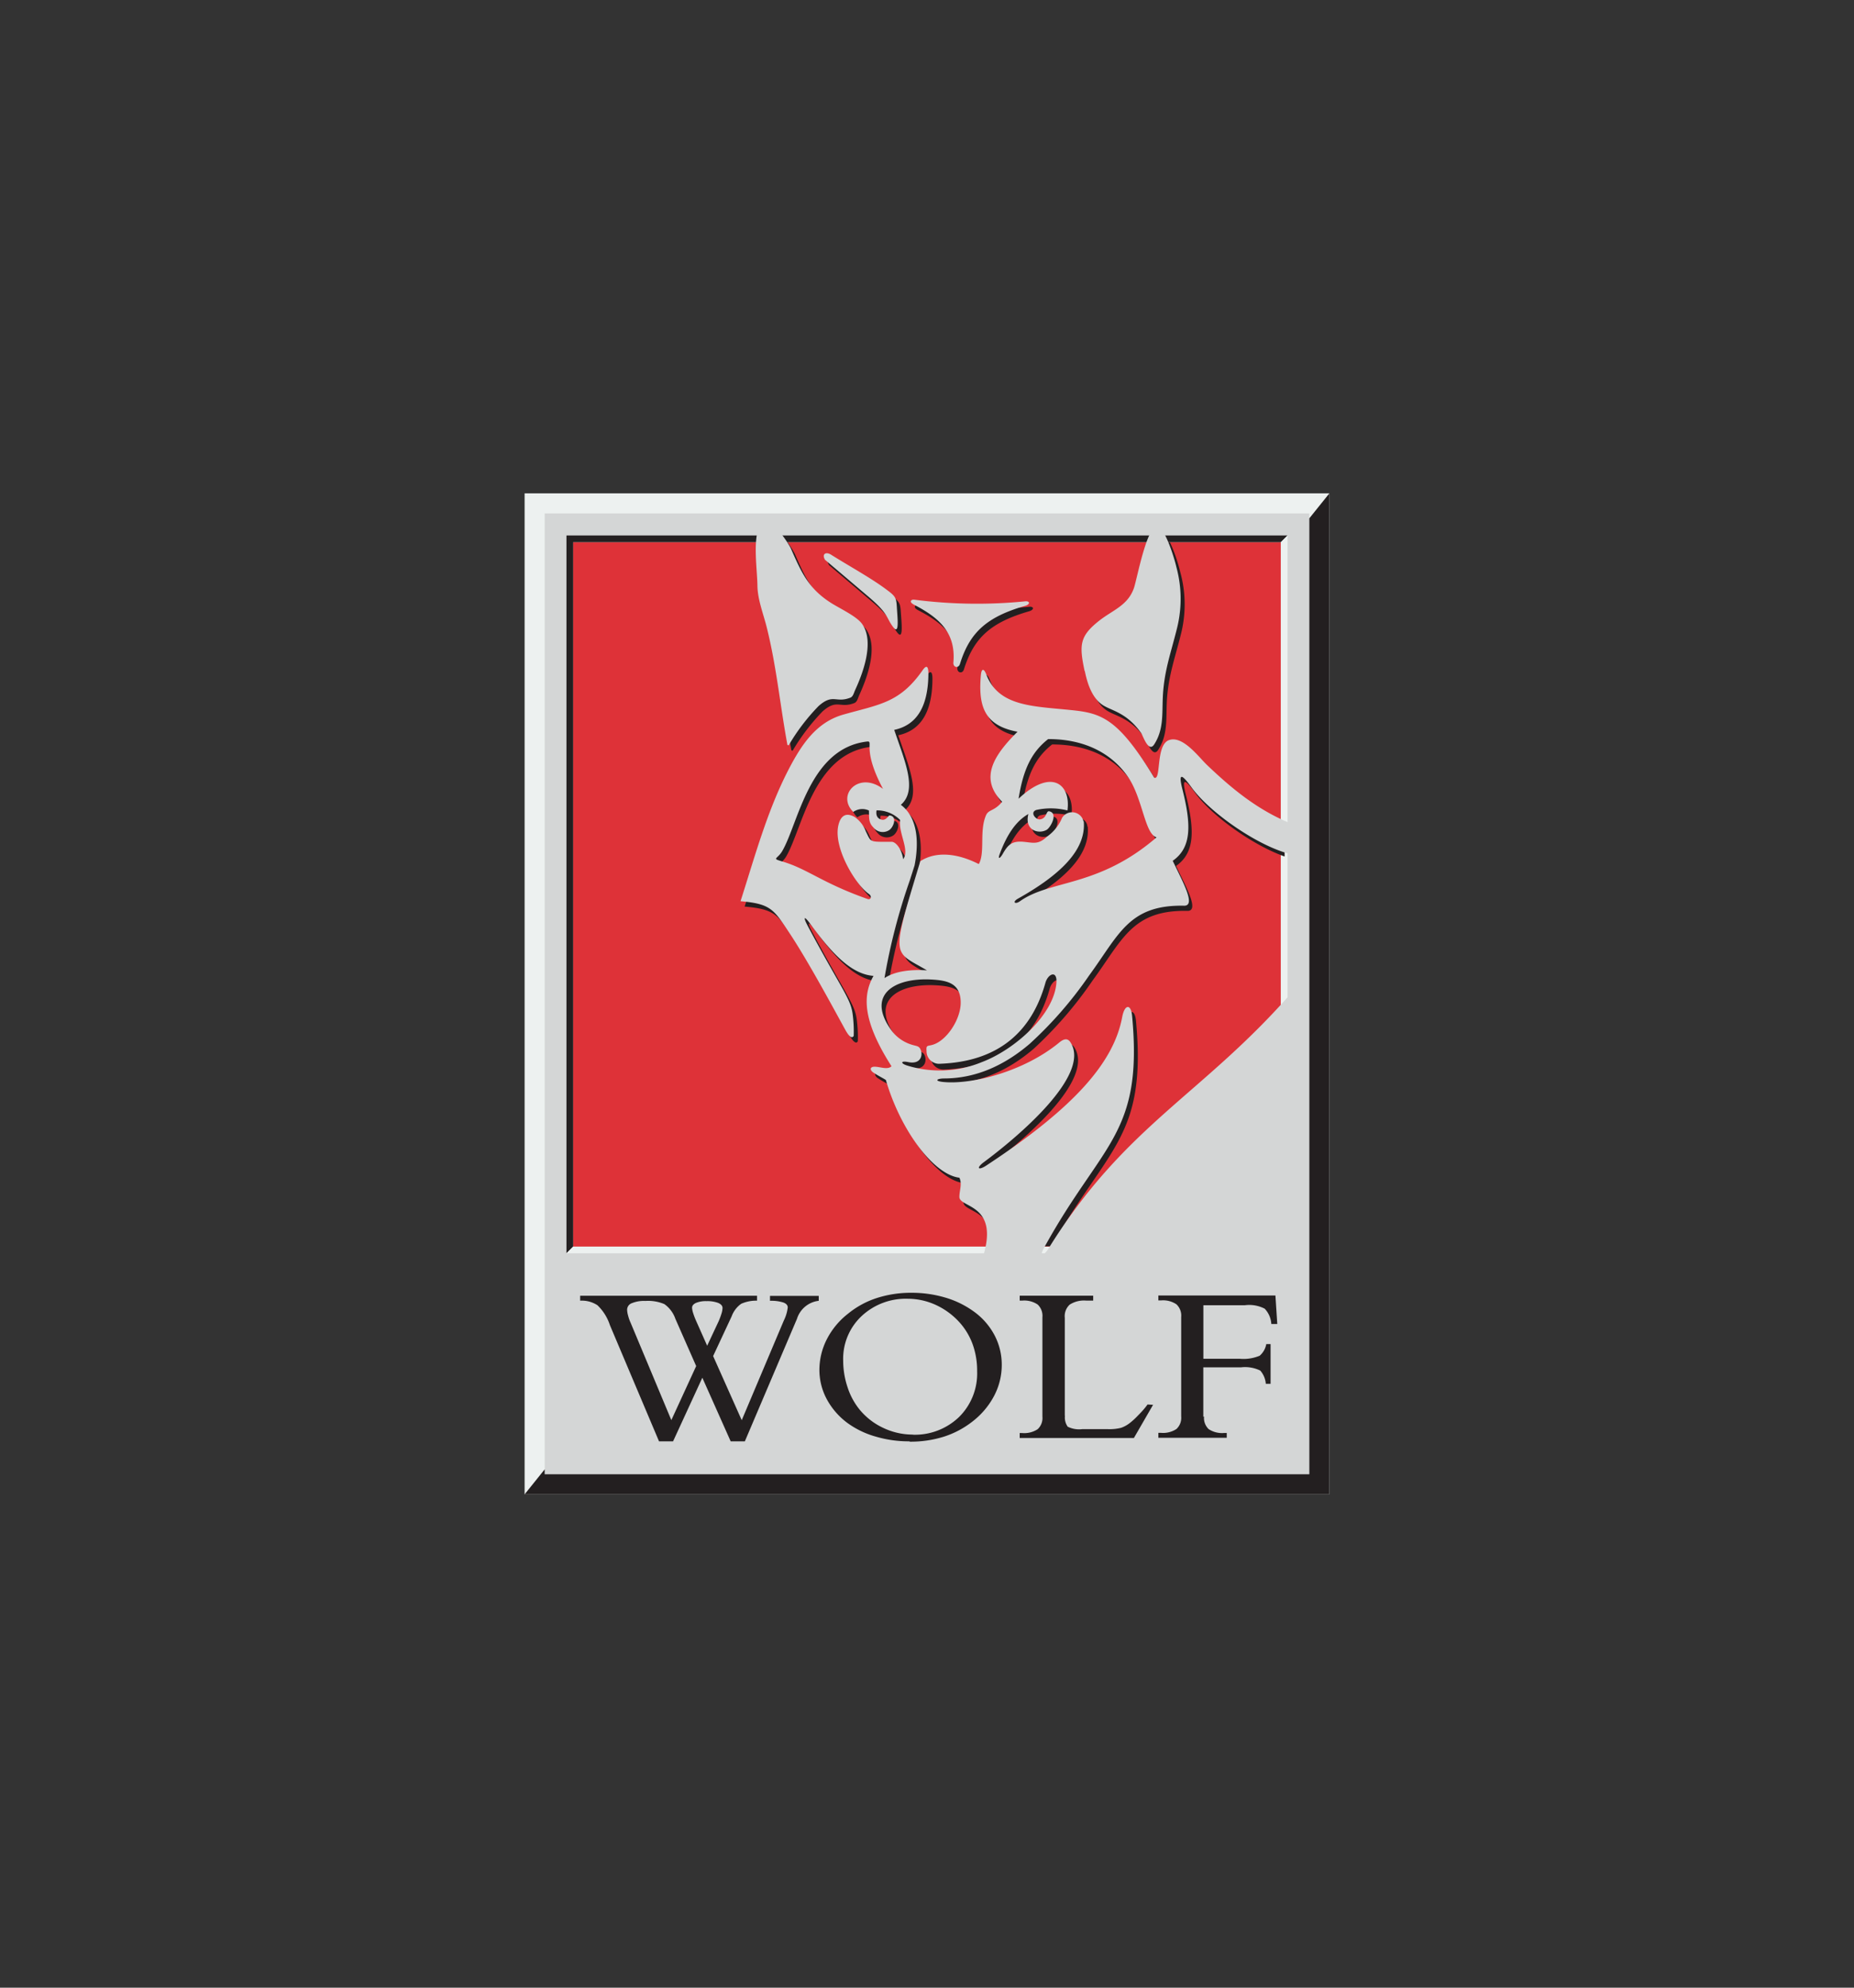
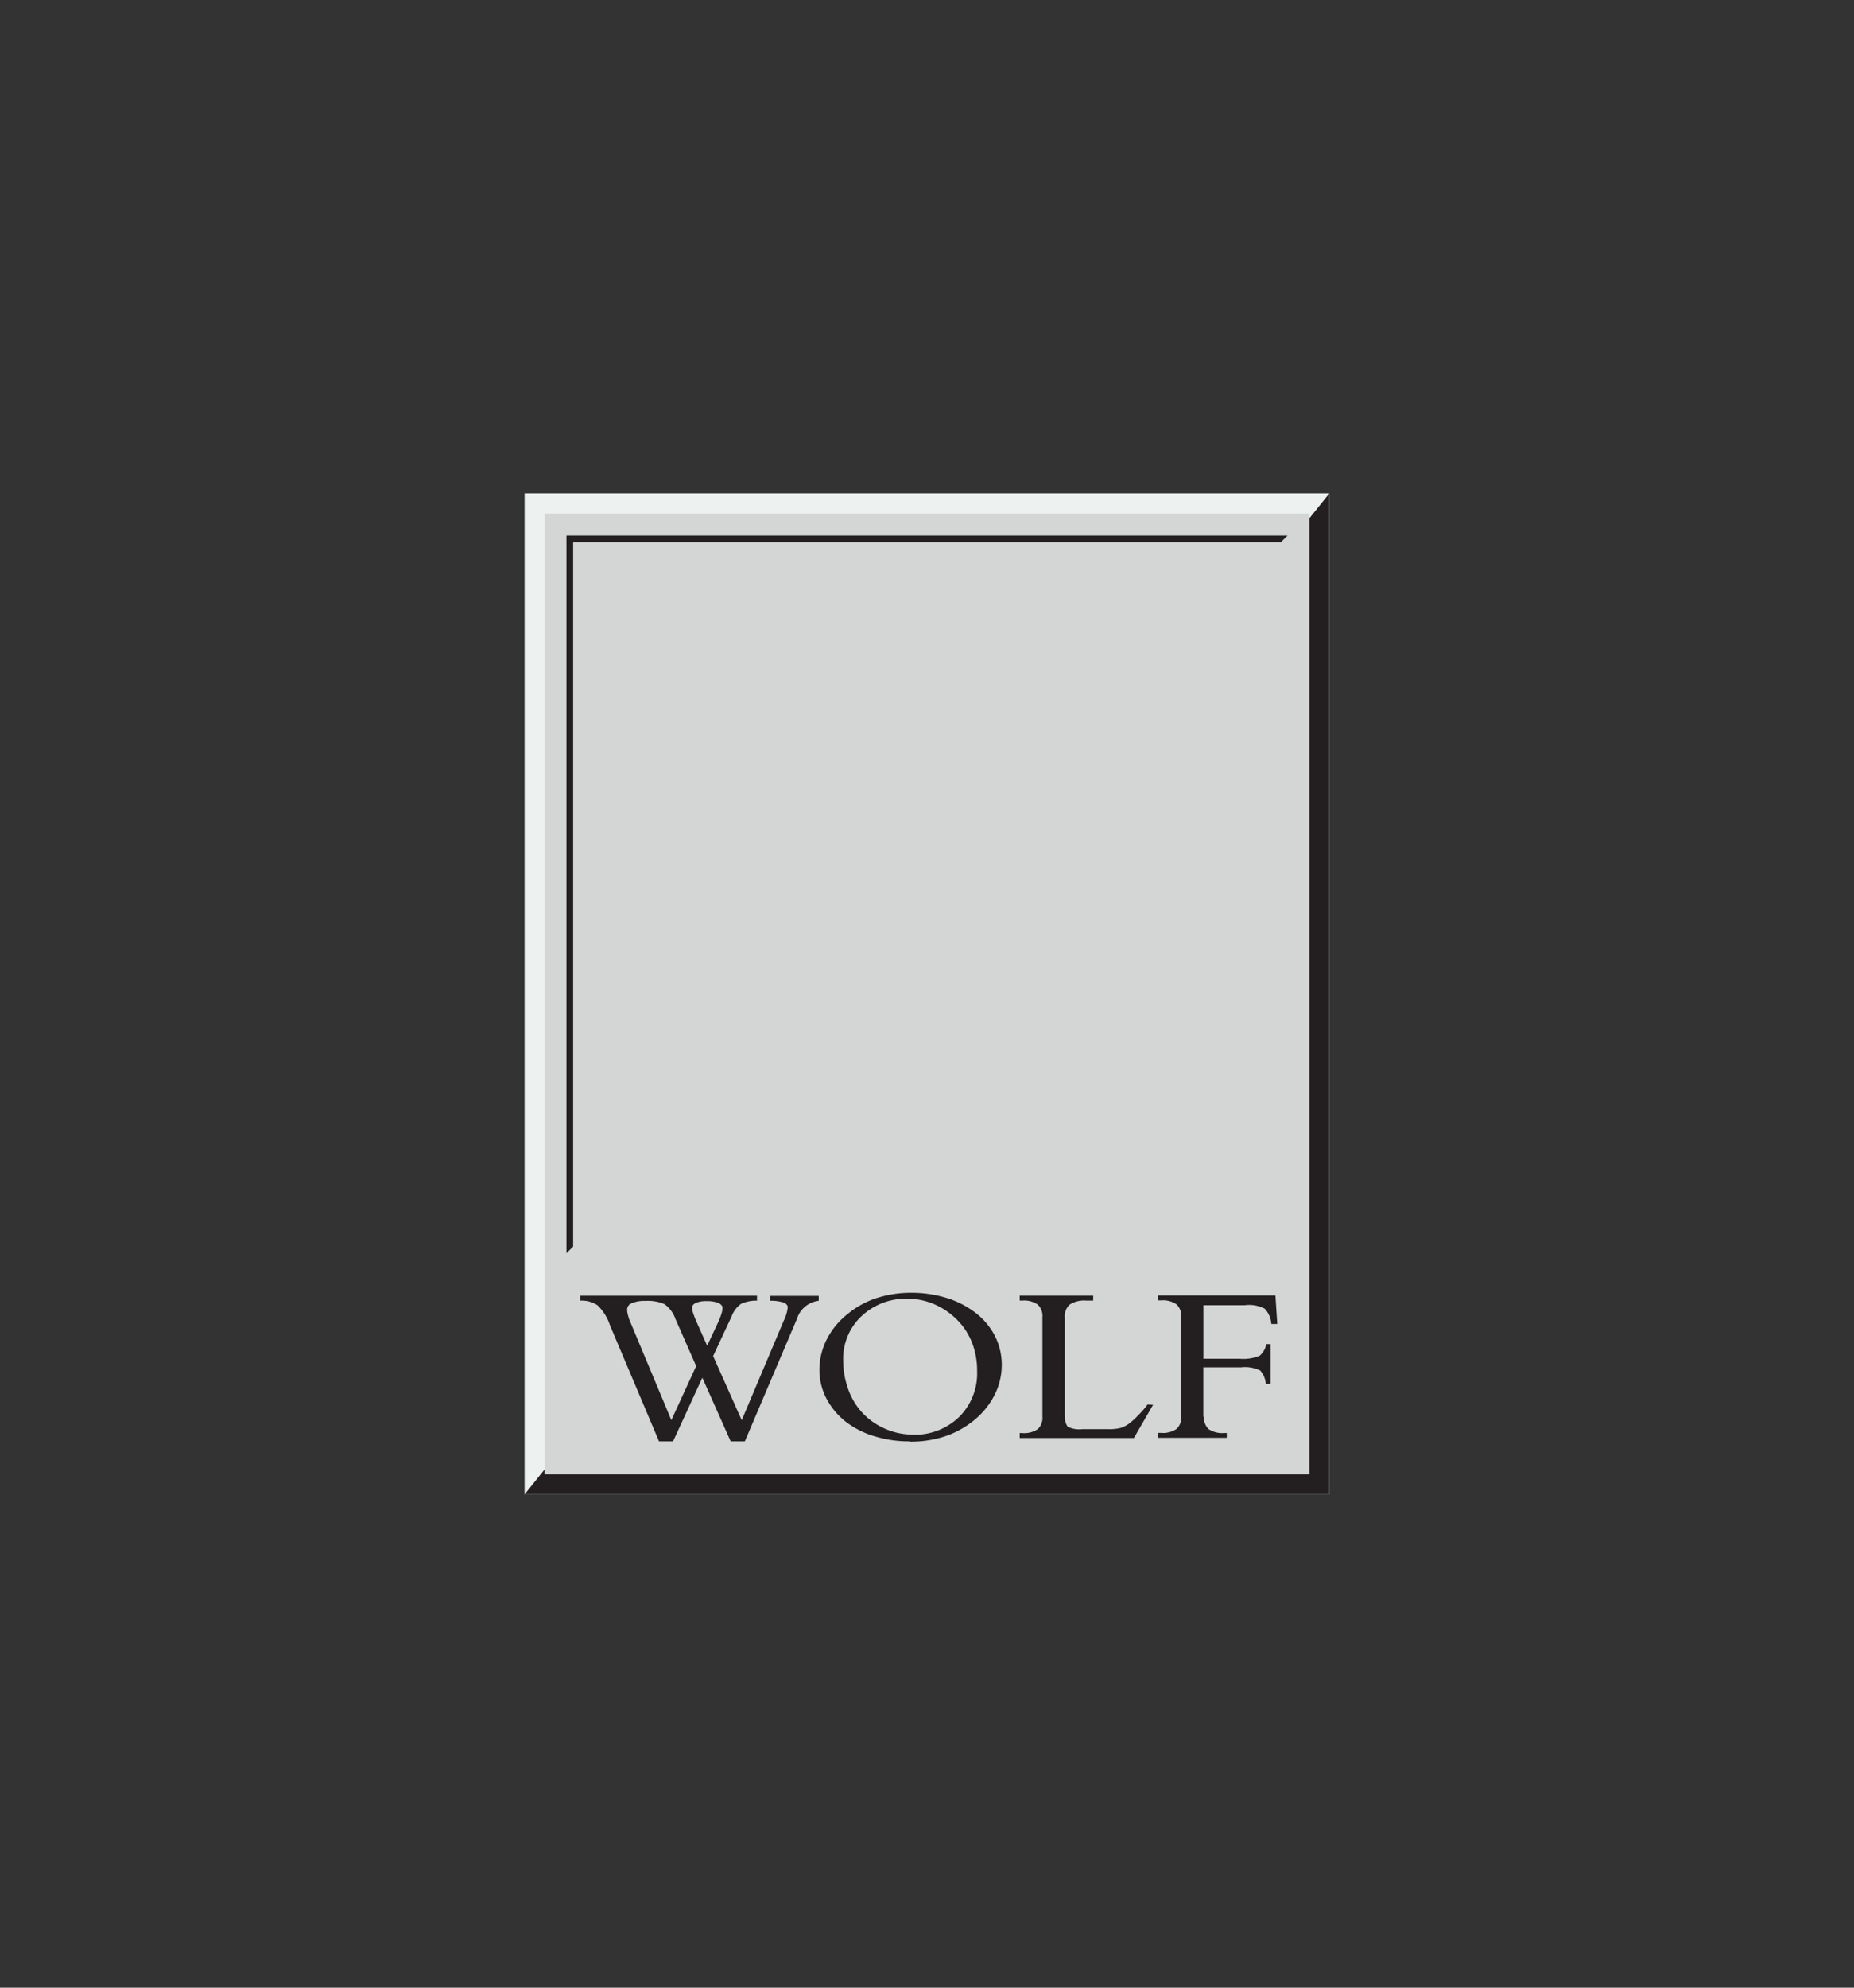
<svg xmlns="http://www.w3.org/2000/svg" id="Layer_1" data-name="Layer 1" viewBox="0 0 280 300">
  <rect x="0" y="0" width="280" height="300" fill="#333333" stroke="none" />
  <defs>
    <style>.cls-1{fill:#edf1f0;}.cls-1,.cls-2,.cls-3,.cls-4{fill-rule:evenodd;}.cls-2{fill:#d4d6d6;}.cls-3{fill:#de3238;}.cls-4,.cls-5{fill:#231f20;}</style>
  </defs>
  <title>Wolf Logo</title>
  <polygon class="cls-1" points="79.23 74.46 200.77 74.46 200.77 225.54 79.23 225.54 79.23 74.46 79.23 74.46" />
  <polygon class="cls-2" points="82.26 77.49 197.74 77.49 197.74 222.51 82.26 222.51 82.26 77.49 82.26 77.49" />
-   <polygon class="cls-3" points="86.56 81.83 193.44 81.83 193.44 188.15 86.56 188.15 86.56 81.83 86.56 81.83" />
  <polygon class="cls-4" points="200.77 74.46 200.77 225.54 79.23 225.54 82.26 221.77 82.26 222.51 197.74 222.51 197.74 78.23 200.77 74.46 200.77 74.46" />
  <polygon class="cls-4" points="85.55 189.16 86.56 188.15 86.56 188.15 86.56 81.83 193.44 81.83 194.45 80.82 85.55 80.82 85.55 189.16 85.55 189.16" />
-   <polygon class="cls-1" points="85.55 189.16 194.45 189.16 194.45 80.82 193.44 81.83 193.44 81.83 193.44 188.15 86.56 188.15 85.55 189.16 85.55 189.16" />
-   <path class="cls-4" d="M164.27,124.75c.41,4.4-3.7,8.19-9.91,11.68-.94.53-.45.93.28.41,4.59-3.29,11.81-2.06,20.64-9.65-1.81-.52-2.09-6-4.38-9.2-2.59-3.7-6.77-5.64-12-5.63-2.44,1.91-3.76,4.46-4.47,9,5-4.68,7.92-2.17,7.38,1.76a10.2,10.2,0,0,0-4.72-.06c-1,.39,0,1.5.58,1.41,1.06-.14.88-1.32,1.39-1.22,1.4.3.19,2.47-.39,2.8-1.22.71-3.39.09-2.76-2.38-2,1.14-3.29,3.3-4.29,5.93-.39,1,0,.81.41.1.84-1.48,1.45-2,3.23-1.83,1.46.15,2.16.43,3.48-.8A6.53,6.53,0,0,0,161,124.2c.72-1.36,3.09-1,3.23.55ZM114.86,81.83c-.31,2.33.1,5.25.14,7.32s.93,4.41,1.42,6.4c1.46,5.91,2,11.67,3.09,17.64,0,.08.18.14.22.08a31.55,31.55,0,0,1,4.5-5.9c2.2-1.94,2.6-.4,4.8-1.26.43-.17.54-.76.73-1.18,1-2.18,3.05-7.23,1-10-.85-1.14-3.45-2.34-4.73-3.16-3.35-2.16-4.41-4.57-6-8.19a15,15,0,0,0-1.13-1.79Zm10.41,3.55c-.62-.87,0-1.41.9-.82,2.75,1.73,6.2,3.61,8.55,5.41,1.35,1,1.24,1.27,1.37,3s.27,3.68-.64,2.42c-1.09-1.49-.59-1.9-3.75-4.58l-6.43-5.46ZM138.51,92c-.58-.3-.36-.74.17-.67a74.4,74.4,0,0,0,16.74.25c.72-.08.83.44,0,.68-5.78,1.67-8.35,4-9.84,8.76-.21.71-1,.56-1-.14.45-4.71-2.3-6.93-6.11-8.88Zm25.93,10.08c.39,1.93,1.11,4.14,2.77,5.19,1.34.85,3.56,1.1,5.76,4.21.23.33,1.09,3,1.94,1.71,1.44-2.22,1.2-4.59,1.3-7.07.17-4,1.25-6.78,2.18-10.57a18.23,18.23,0,0,0-.13-9.16,24.5,24.5,0,0,0-1.57-4.55h-2.62c-1.07,2.46-1.92,7-2.21,7.82-1,2.58-3.22,3.25-5.25,4.87-2.92,2.31-3,3.62-2.17,7.55Zm-4.29,47.09c-.38,4.82-6.32,10.09-11.25,12a16.68,16.68,0,0,1-11.24.54c-1-.31-1.1-.78.09-.54,1.91.39,2.24-1,1.92-1.82-.22-.59-.58-.58-1.1-.73a6.08,6.08,0,0,1-3.25-2.11c-4-5.39.2-8.11,6-7.8,2.4.13,4.42.54,4.43,3.48,0,2.57-2.14,5.76-4.24,6.37-.78.23-1,0-.93.94a1.91,1.91,0,0,0,2.11,1.92c8.56-.34,13.73-4.64,15.84-12.2.39-1.38,1.83-2,1.67,0ZM129.5,123.38c-2.64-2.57.8-6.27,4.46-3.5-3.24-6.09-1.33-7.25-2.4-7.16-8.73,1-10.38,12.35-12.81,16.52-.73,1.26-1.65,1.1-.07,1.57,3.91,1.14,6,3.23,12.94,5.68.53.19.69-.41.22-.74-1.94-1.37-5.33-6.87-4.64-10.26.3-1.47,1.09-2.17,2.5-1.36a4.57,4.57,0,0,1,1.67,2.16c.66,1.32.56,1.55,2.16,1.57.57,0,1.13,0,1.73,0s1.5,1,1.76,2.63c1-1.43-.75-3.92-.47-5.92a4.89,4.89,0,0,0-3.56-1.45c-.14.84.2,1.3.82,1.41s1-.66,1.13-.65c1.23.12.63,1.73,0,2.19a1.78,1.78,0,0,1-2.42-.37c-.77-.76-.64-1.52-.67-2.56a2.36,2.36,0,0,0-2.37.22Zm18.89,7.83c-3.25-1.65-6.45-1.94-8.79-.42-4.52,14.9-4.17,13.43,1,16.47-2.4-.14-4.75.09-6.41,1.17A89.82,89.82,0,0,1,138,133.7c.24-.76.49-1.51.73-2.26.58-3,.68-7.09-2.07-9.16,2.55-2.21.62-6.51-1-11.31,3.44-.73,5.14-3.56,5.16-8.49,0-1.85-.75-.67-.92-.43-3.44,4.87-6.48,5.07-11.91,6.61-4.13,1.17-6.36,4.6-8.3,8.34-3.22,6.23-5.1,13.18-7.23,19.83,4.51.39,5,1.19,7.36,4.76,2.83,4.25,6.65,11.36,8.45,14.63.45.82,1,1.46,1.28.94a19.86,19.86,0,0,0-.18-3.43c-.34-2.31-1.79-3.86-6.75-13.15-.73-1.37-.62-1.7.46-.21,3.55,4.86,6.34,7.48,9.46,7.73-1.58,2.8-1.82,6.54,2.71,13.64-.58.56-1.63.1-2.48.07-.7-.15-.86.57-.06,1,.59.4,1.1.63,1.7,1,2.14,7.42,7.15,14.28,11.1,14.75.44.92,0,1.93,0,2.9,0,1.5,4.78,1.11,4.11,6.64h9.2c8.44-14.94,14.4-16.45,12.74-34.06-.17-1.78-1.13-1.74-1.49.22-1.25,6.72-7,13.53-20.53,22.41-1.24.82-1.56.37-.37-.51,4.89-3.62,16.34-13.14,13.06-18.11-.5-.76-1.19-.34-1.69.07-5.33,4.39-13.23,6.38-17.52,5.94-1.4-.15-.93-.52.15-.53,4.81,0,9.14-2,12.91-5.21A59.79,59.79,0,0,0,165,148c4.54-6.19,6-10.71,14.4-10.52,1.72-.07-.27-3.59-1.79-6.78,2.87-2,2.83-5.44,1.46-10.85-.71-2.83.15-1.94,1.45-.15,2.51,3.46,8.72,7.89,13.49,9.57v-4.84a42.41,42.41,0,0,1-11.24-8.22c-1.26-1.21-3.63-4.45-5.7-3.74s-1.14,6.18-2.26,5.68c-5.46-9-8-9.74-12.55-10.2-5.79-.6-10.94-.52-12.8-5.39-.35-.9-.72-.94-.81.08-.44,4.83.6,7.67,5.53,8.58-3.65,3.62-5.79,7.06-2.32,10.57-1.19,1.45-2,1.12-2.43,2-1.06,2.38-.12,5.57-1.08,7.36Zm45.66,21.13c-12.65,13.86-23.61,18.78-34.5,35.81h34.5V152.34Z" />
-   <path class="cls-2" d="M163.67,123.94c.41,4.4-3.7,8.19-9.91,11.68-.95.53-.46.93.27.41,4.6-3.29,11.82-2.05,20.64-9.65-1.81-.52-2.08-5.94-4.37-9.2-2.6-3.7-6.78-5.64-12-5.63-2.44,1.91-3.75,4.46-4.47,9,5-4.68,7.92-2.17,7.38,1.77a10.21,10.21,0,0,0-4.72-.07c-1,.39-.05,1.5.58,1.42,1.06-.15.89-1.33,1.39-1.22,1.41.29.19,2.46-.38,2.79-1.22.71-3.4.09-2.77-2.38-2,1.14-3.29,3.3-4.29,5.93-.39,1,0,.81.41.1.84-1.48,1.46-2,3.23-1.83,1.47.15,2.17.43,3.48-.8a6.53,6.53,0,0,0,2.26-2.82,1.77,1.77,0,0,1,3.24.55ZM114.54,79.71c-.78,2.44-.2,6.14-.15,8.63,0,2.08.93,4.41,1.42,6.4,1.47,5.91,2,11.67,3.1,17.64,0,.08.17.14.22.08a30.72,30.72,0,0,1,4.5-5.9c2.19-1.94,2.59-.4,4.79-1.26.43-.16.54-.76.74-1.18,1-2.17,3.05-7.23,1-10-.85-1.15-3.45-2.34-4.73-3.17-3.35-2.16-4.41-4.57-6-8.19-.27-.6-3.82-6.4-4.88-3.1Zm10.12,4.86c-.62-.87,0-1.41.9-.82,2.75,1.73,6.21,3.61,8.55,5.41,1.35,1,1.25,1.27,1.37,3s.28,3.68-.64,2.42c-1.09-1.49-.59-1.9-3.75-4.58l-6.43-5.46Zm13.25,6.61c-.59-.3-.36-.74.17-.67a73.8,73.8,0,0,0,16.74.25c.72-.08.83.44,0,.68-5.79,1.67-8.36,4-9.84,8.76-.22.71-1,.56-1-.14.44-4.71-2.31-6.93-6.11-8.88Zm25.92,10.09c.39,1.92,1.11,4.13,2.77,5.18,1.34.85,3.56,1.1,5.76,4.21.23.33,1.09,3,1.94,1.71,1.45-2.22,1.2-4.59,1.31-7.07.17-4,1.24-6.78,2.17-10.57a18.3,18.3,0,0,0-.12-9.15c-.26-1.16-1.36-4.8-2.44-5.9-1.81-1.84-3.53,8-4,9.16-.95,2.59-3.22,3.26-5.25,4.87-2.92,2.32-3,3.62-2.17,7.56Zm-4.29,47.09c-.37,4.81-6.32,10.08-11.25,11.94a16.66,16.66,0,0,1-11.23.54c-1.05-.31-1.11-.78.09-.54,1.9.39,2.23-1,1.91-1.82-.22-.59-.57-.58-1.1-.73a6,6,0,0,1-3.24-2.11c-4-5.39.2-8.11,5.95-7.8,2.39.13,4.41.54,4.42,3.48,0,2.57-2.14,5.76-4.24,6.37-.78.23-1,0-.92.94a1.9,1.9,0,0,0,2.1,1.92c8.57-.34,13.73-4.64,15.85-12.2.38-1.38,1.82-2,1.66,0Zm-30.65-25.79c-2.64-2.57.8-6.27,4.47-3.5-3.25-6.09-1.34-7.25-2.41-7.15-8.73,1-10.37,12.34-12.8,16.51-.73,1.26-1.66,1.1-.08,1.57,3.92,1.14,6,3.23,12.94,5.68.53.19.7-.41.23-.74-2-1.37-5.34-6.87-4.65-10.26.3-1.47,1.09-2.17,2.5-1.36a4.56,4.56,0,0,1,1.67,2.16c.66,1.33.56,1.55,2.17,1.57.56,0,1.13,0,1.73,0s1.49,1,1.75,2.63c1-1.43-.75-3.92-.47-5.92a4.86,4.86,0,0,0-3.56-1.45c-.14.84.2,1.3.83,1.41s1-.66,1.12-.65c1.23.12.63,1.74,0,2.19a1.78,1.78,0,0,1-2.42-.37c-.78-.76-.64-1.52-.68-2.56a2.36,2.36,0,0,0-2.37.22Zm18.9,7.83c-3.26-1.65-6.46-1.94-8.8-.42-4.52,14.9-4.16,13.43,1,16.47-2.4-.14-4.75.09-6.41,1.17a90.09,90.09,0,0,1,3.82-14.73l.72-2.26c.59-3,.69-7.09-2.07-9.16,2.56-2.21.62-6.51-1-11.31,3.44-.73,5.13-3.56,5.16-8.49,0-1.85-.76-.67-.93-.43-3.44,4.87-6.48,5.07-11.91,6.61-4.13,1.17-6.36,4.6-8.3,8.34-3.22,6.23-5.1,13.19-7.23,19.83,4.52.39,5,1.19,7.36,4.76,2.83,4.25,6.65,11.36,8.45,14.63.45.82.95,1.46,1.28.94a19.86,19.86,0,0,0-.18-3.43c-.34-2.31-1.79-3.85-6.75-13.15-.73-1.37-.62-1.7.46-.21,3.55,4.86,6.34,7.48,9.46,7.73-1.57,2.8-1.82,6.54,2.72,13.64-.59.56-1.64.1-2.49.07s-.85.57-.06,1c.6.4,1.11.63,1.7,1,2.14,7.42,7.15,14.28,11.1,14.75.45.92,0,1.93,0,2.9,0,1.69,6.12,1,3.53,9.14h47V149.42c-13.74,15.84-25.44,20.24-37.11,39.08-.65,1.06-1.44,1.31-.64-.15,8.73-15.89,15-17.07,13.3-35.07-.17-1.78-1.12-1.74-1.49.22-1.25,6.72-7,13.53-20.52,22.41-1.25.82-1.56.37-.37-.51,4.88-3.61,16.33-13.14,13.06-18.11-.5-.76-1.2-.34-1.69.07-5.34,4.39-13.24,6.38-17.53,5.94-1.39-.15-.93-.52.15-.53,4.82,0,9.15-2,12.91-5.21a59.36,59.36,0,0,0,9-10.34c4.54-6.19,6-10.71,14.4-10.52,1.72-.07-.26-3.59-1.78-6.78,2.87-2,2.82-5.43,1.45-10.85-.71-2.83.15-1.94,1.45-.15,3,4.07,11,9.47,15.83,10.18l-.14-4.52c-5.36-2-9.44-5.33-13.44-9.15-1.26-1.21-3.63-4.45-5.7-3.73s-1.14,6.18-2.25,5.67c-5.46-9-8-9.74-12.56-10.2-5.78-.6-10.94-.52-12.8-5.39-.34-.89-.71-.94-.81.08-.44,4.83.6,7.67,5.53,8.58-3.65,3.62-5.79,7.06-2.32,10.57-1.19,1.45-2,1.12-2.42,2-1.06,2.38-.13,5.57-1.08,7.36Z" />
  <path class="cls-5" d="M105.14,199.38l1.66,3.73,1.75-3.73a12.09,12.09,0,0,0,.42-1.14,3.12,3.12,0,0,0,.15-.82c0-.33-.22-.58-.65-.77a4.72,4.72,0,0,0-1.78-.27,3.86,3.86,0,0,0-1.59.27c-.38.18-.58.42-.58.73a3.25,3.25,0,0,0,.16.8,11.36,11.36,0,0,0,.46,1.2Zm-3.77,15,3.77-8.2L102,199.05a4.56,4.56,0,0,0-1.66-2.22,6.28,6.28,0,0,0-2.87-.48,4.81,4.81,0,0,0-2.05.34,1.06,1.06,0,0,0-.71,1,3.62,3.62,0,0,0,.14.84,5.92,5.92,0,0,0,.38,1.09l6.18,14.77Zm-1.84,3.16L92.11,200a7.26,7.26,0,0,0-1.88-3,4.31,4.31,0,0,0-2.61-.69v-.74h26.71v.74a5.5,5.5,0,0,0-2.39.47,4,4,0,0,0-1.44,1.89l-2.8,6,4.32,9.68,6.34-15,.06-.13a6,6,0,0,0,.55-1.89c0-.33-.23-.59-.68-.75a6,6,0,0,0-2-.25v-.74h7.36l0,.74a3.91,3.91,0,0,0-3.29,2.73l-.13.3-7.74,18.18h-2.14l-4.28-9.6-4.42,9.6Zm37.84,0a17.56,17.56,0,0,1-5.1-.71,13.48,13.48,0,0,1-4.2-2,10.9,10.9,0,0,1-3.2-3.64,9.32,9.32,0,0,1-1.12-4.44,10.18,10.18,0,0,1,1.12-4.61,11.53,11.53,0,0,1,3.2-3.86,13.34,13.34,0,0,1,4.32-2.36,16.81,16.81,0,0,1,5.26-.8,17.81,17.81,0,0,1,5.1.72,14,14,0,0,1,4.28,2.08,10.36,10.36,0,0,1,3.16,3.59,9.5,9.5,0,0,1,1.1,4.49,10,10,0,0,1-1.14,4.65,11.87,11.87,0,0,1-3.26,3.88,13.85,13.85,0,0,1-4.32,2.3,16.79,16.79,0,0,1-5.2.76Zm.47-1a9.64,9.64,0,0,0,7-2.67,9.24,9.24,0,0,0,2.73-6.92,11.68,11.68,0,0,0-.62-3.9,10.11,10.11,0,0,0-1.85-3.25,11,11,0,0,0-3.63-2.78,10.17,10.17,0,0,0-4.36-1,9.77,9.77,0,0,0-7,2.63,8.82,8.82,0,0,0-2.77,6.68,12.72,12.72,0,0,0,.67,4.07,10.41,10.41,0,0,0,1.82,3.36,10.2,10.2,0,0,0,3.58,2.76,10.35,10.35,0,0,0,4.43,1Zm23-2.9a2.38,2.38,0,0,0,.41,1.69,3.87,3.87,0,0,0,2.19.37h3.87a7.21,7.21,0,0,0,2-.2,4.53,4.53,0,0,0,1.31-.72,10.19,10.19,0,0,0,1.11-1c.43-.44,1-1,1.58-1.8l.83.05-2.89,5H154v-.74h.39a3.68,3.68,0,0,0,2.32-.58,2.29,2.29,0,0,0,.72-1.9v-15a2.34,2.34,0,0,0-.72-1.92,3.61,3.61,0,0,0-2.32-.59H154v-.74h11.1v.74c-.12,0-.25,0-.4,0h-.64a4,4,0,0,0-2.5.6,2.35,2.35,0,0,0-.75,2v14.83Zm21,.16a2.33,2.33,0,0,0,.7,1.9,3.7,3.7,0,0,0,2.34.58h.39V217H174.94v-.74h.41a3.66,3.66,0,0,0,2.32-.58,2.3,2.3,0,0,0,.72-1.9v-15a2.34,2.34,0,0,0-.72-1.92,3.59,3.59,0,0,0-2.32-.59h-.41v-.74h17.68l.28,4.3H192a3.66,3.66,0,0,0-1-2.31A5.1,5.1,0,0,0,188,197h-6.26v8.08h5.5a6.32,6.32,0,0,0,3-.46,3,3,0,0,0,1-1.76h.65v6l-.72,0a3.43,3.43,0,0,0-.84-2,5.22,5.22,0,0,0-2.89-.49h-5.71v7.46Z" />
</svg>